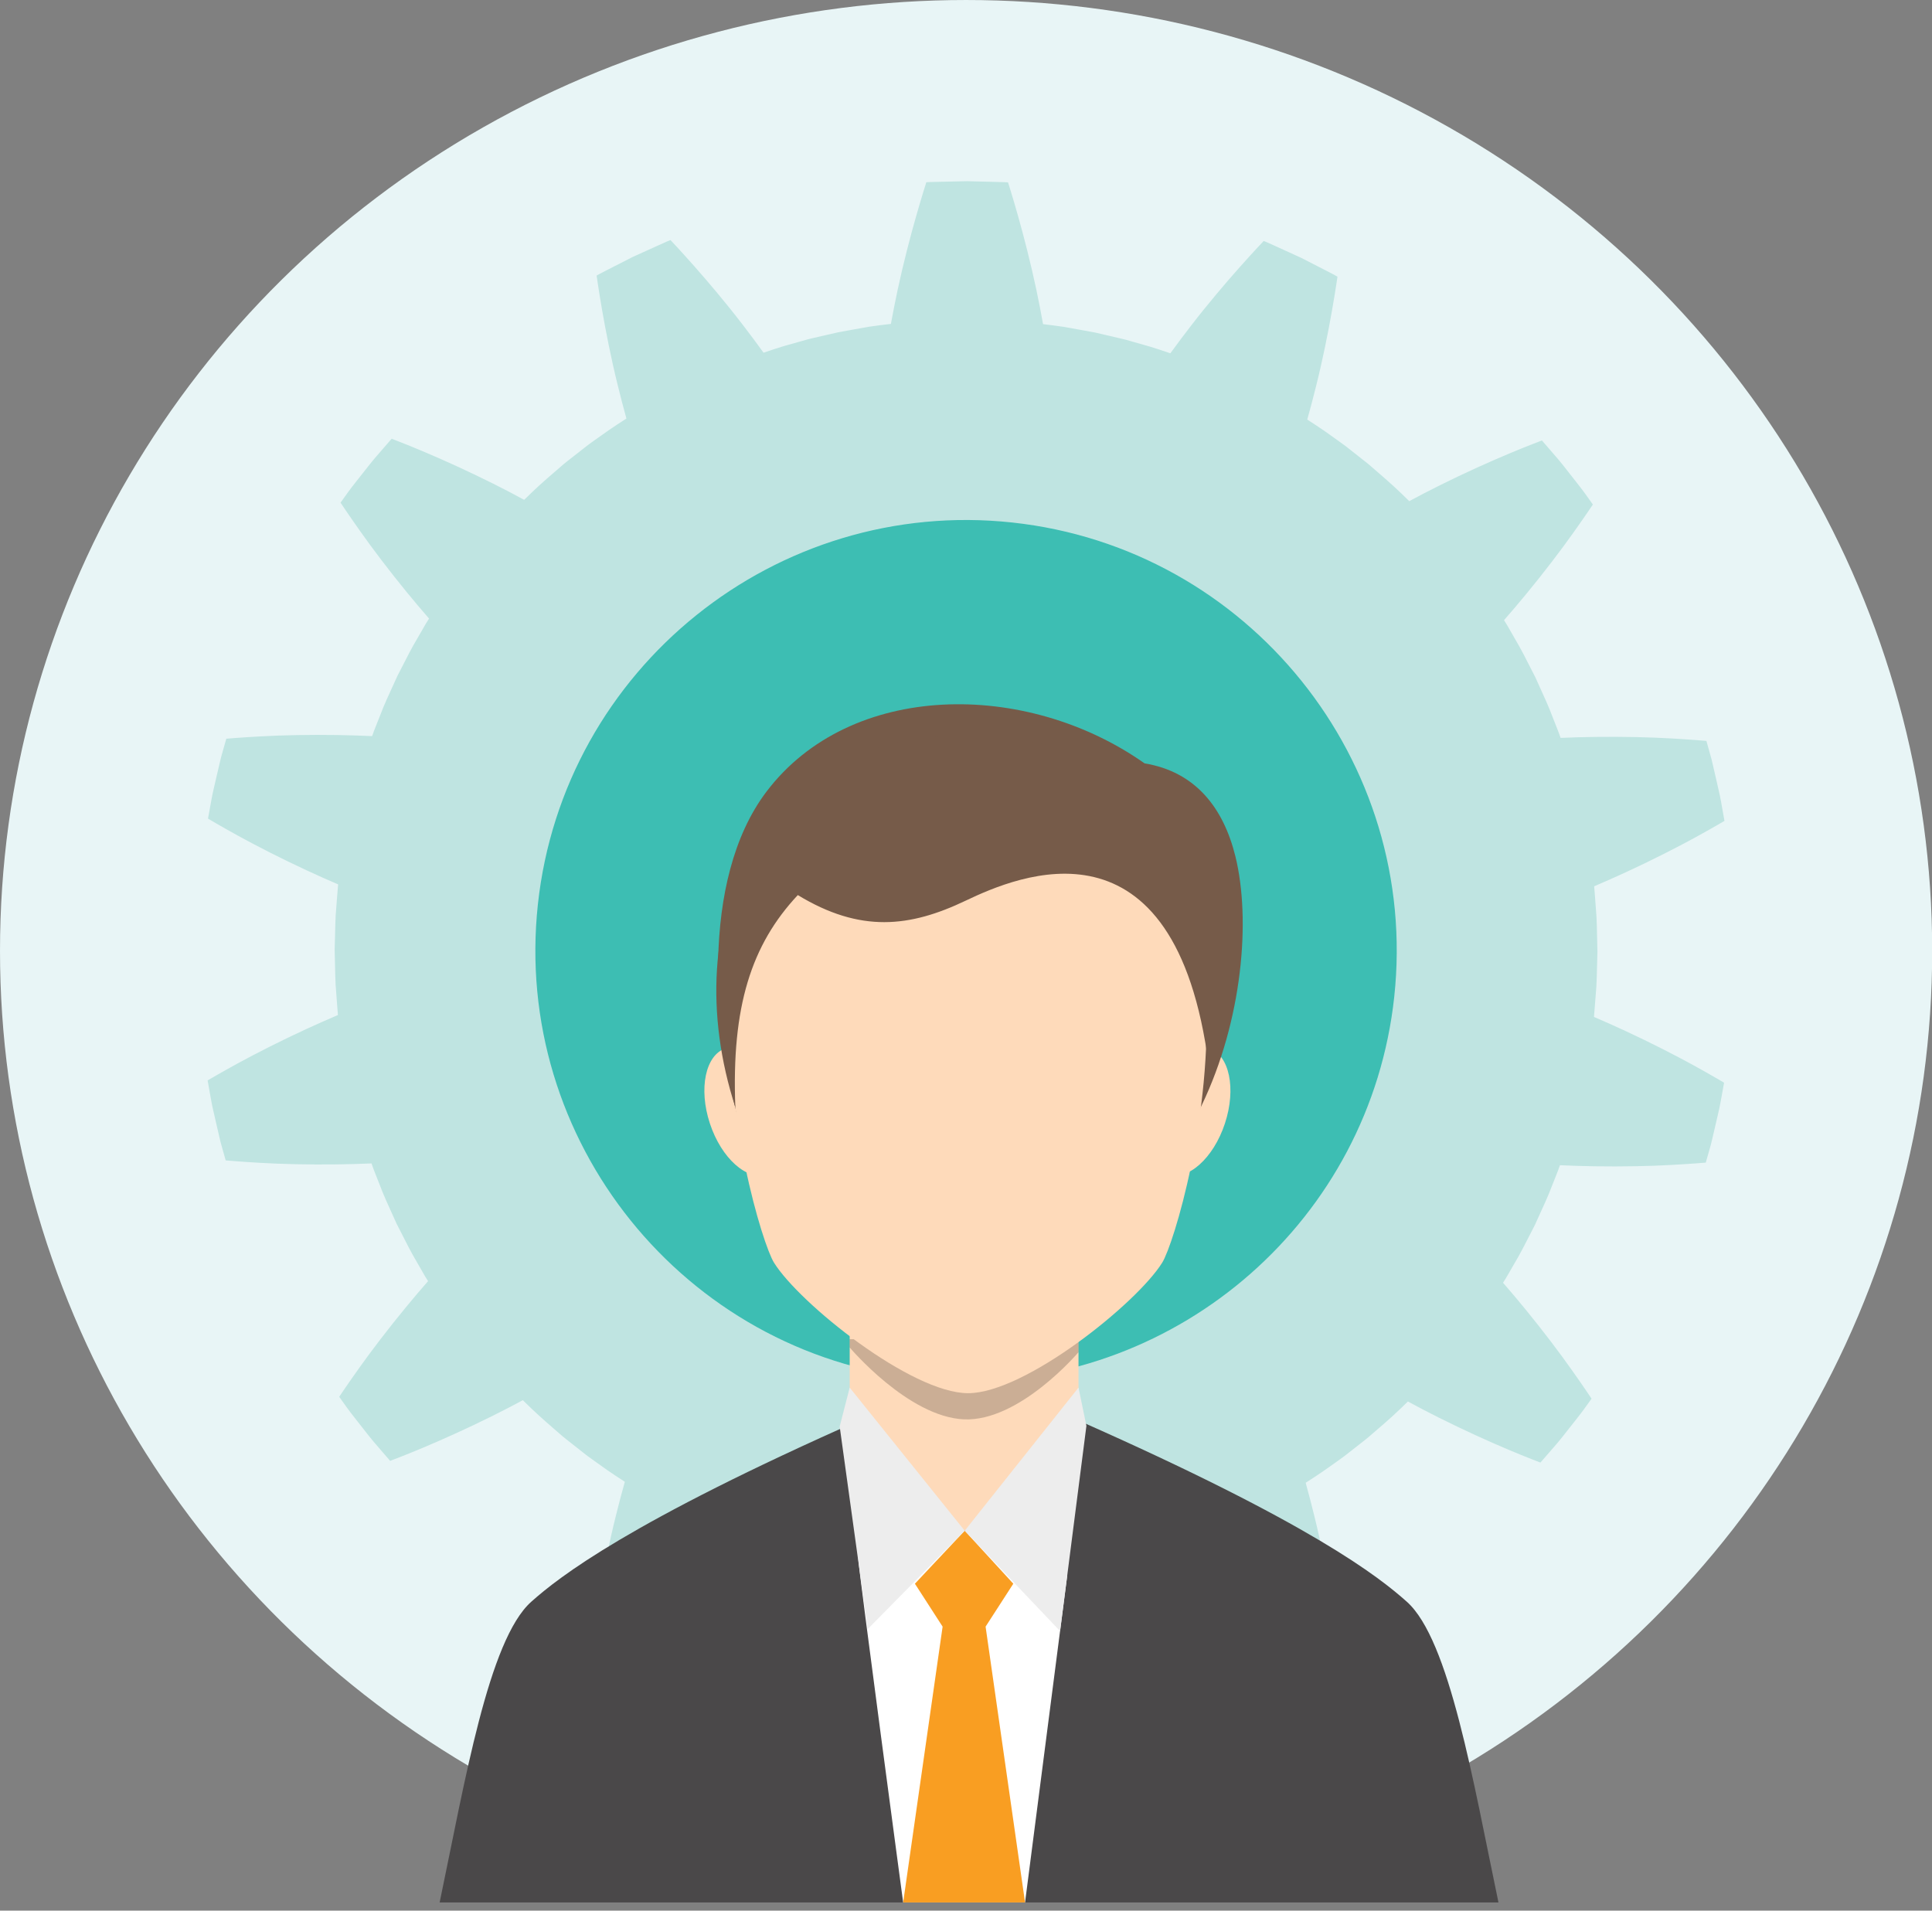
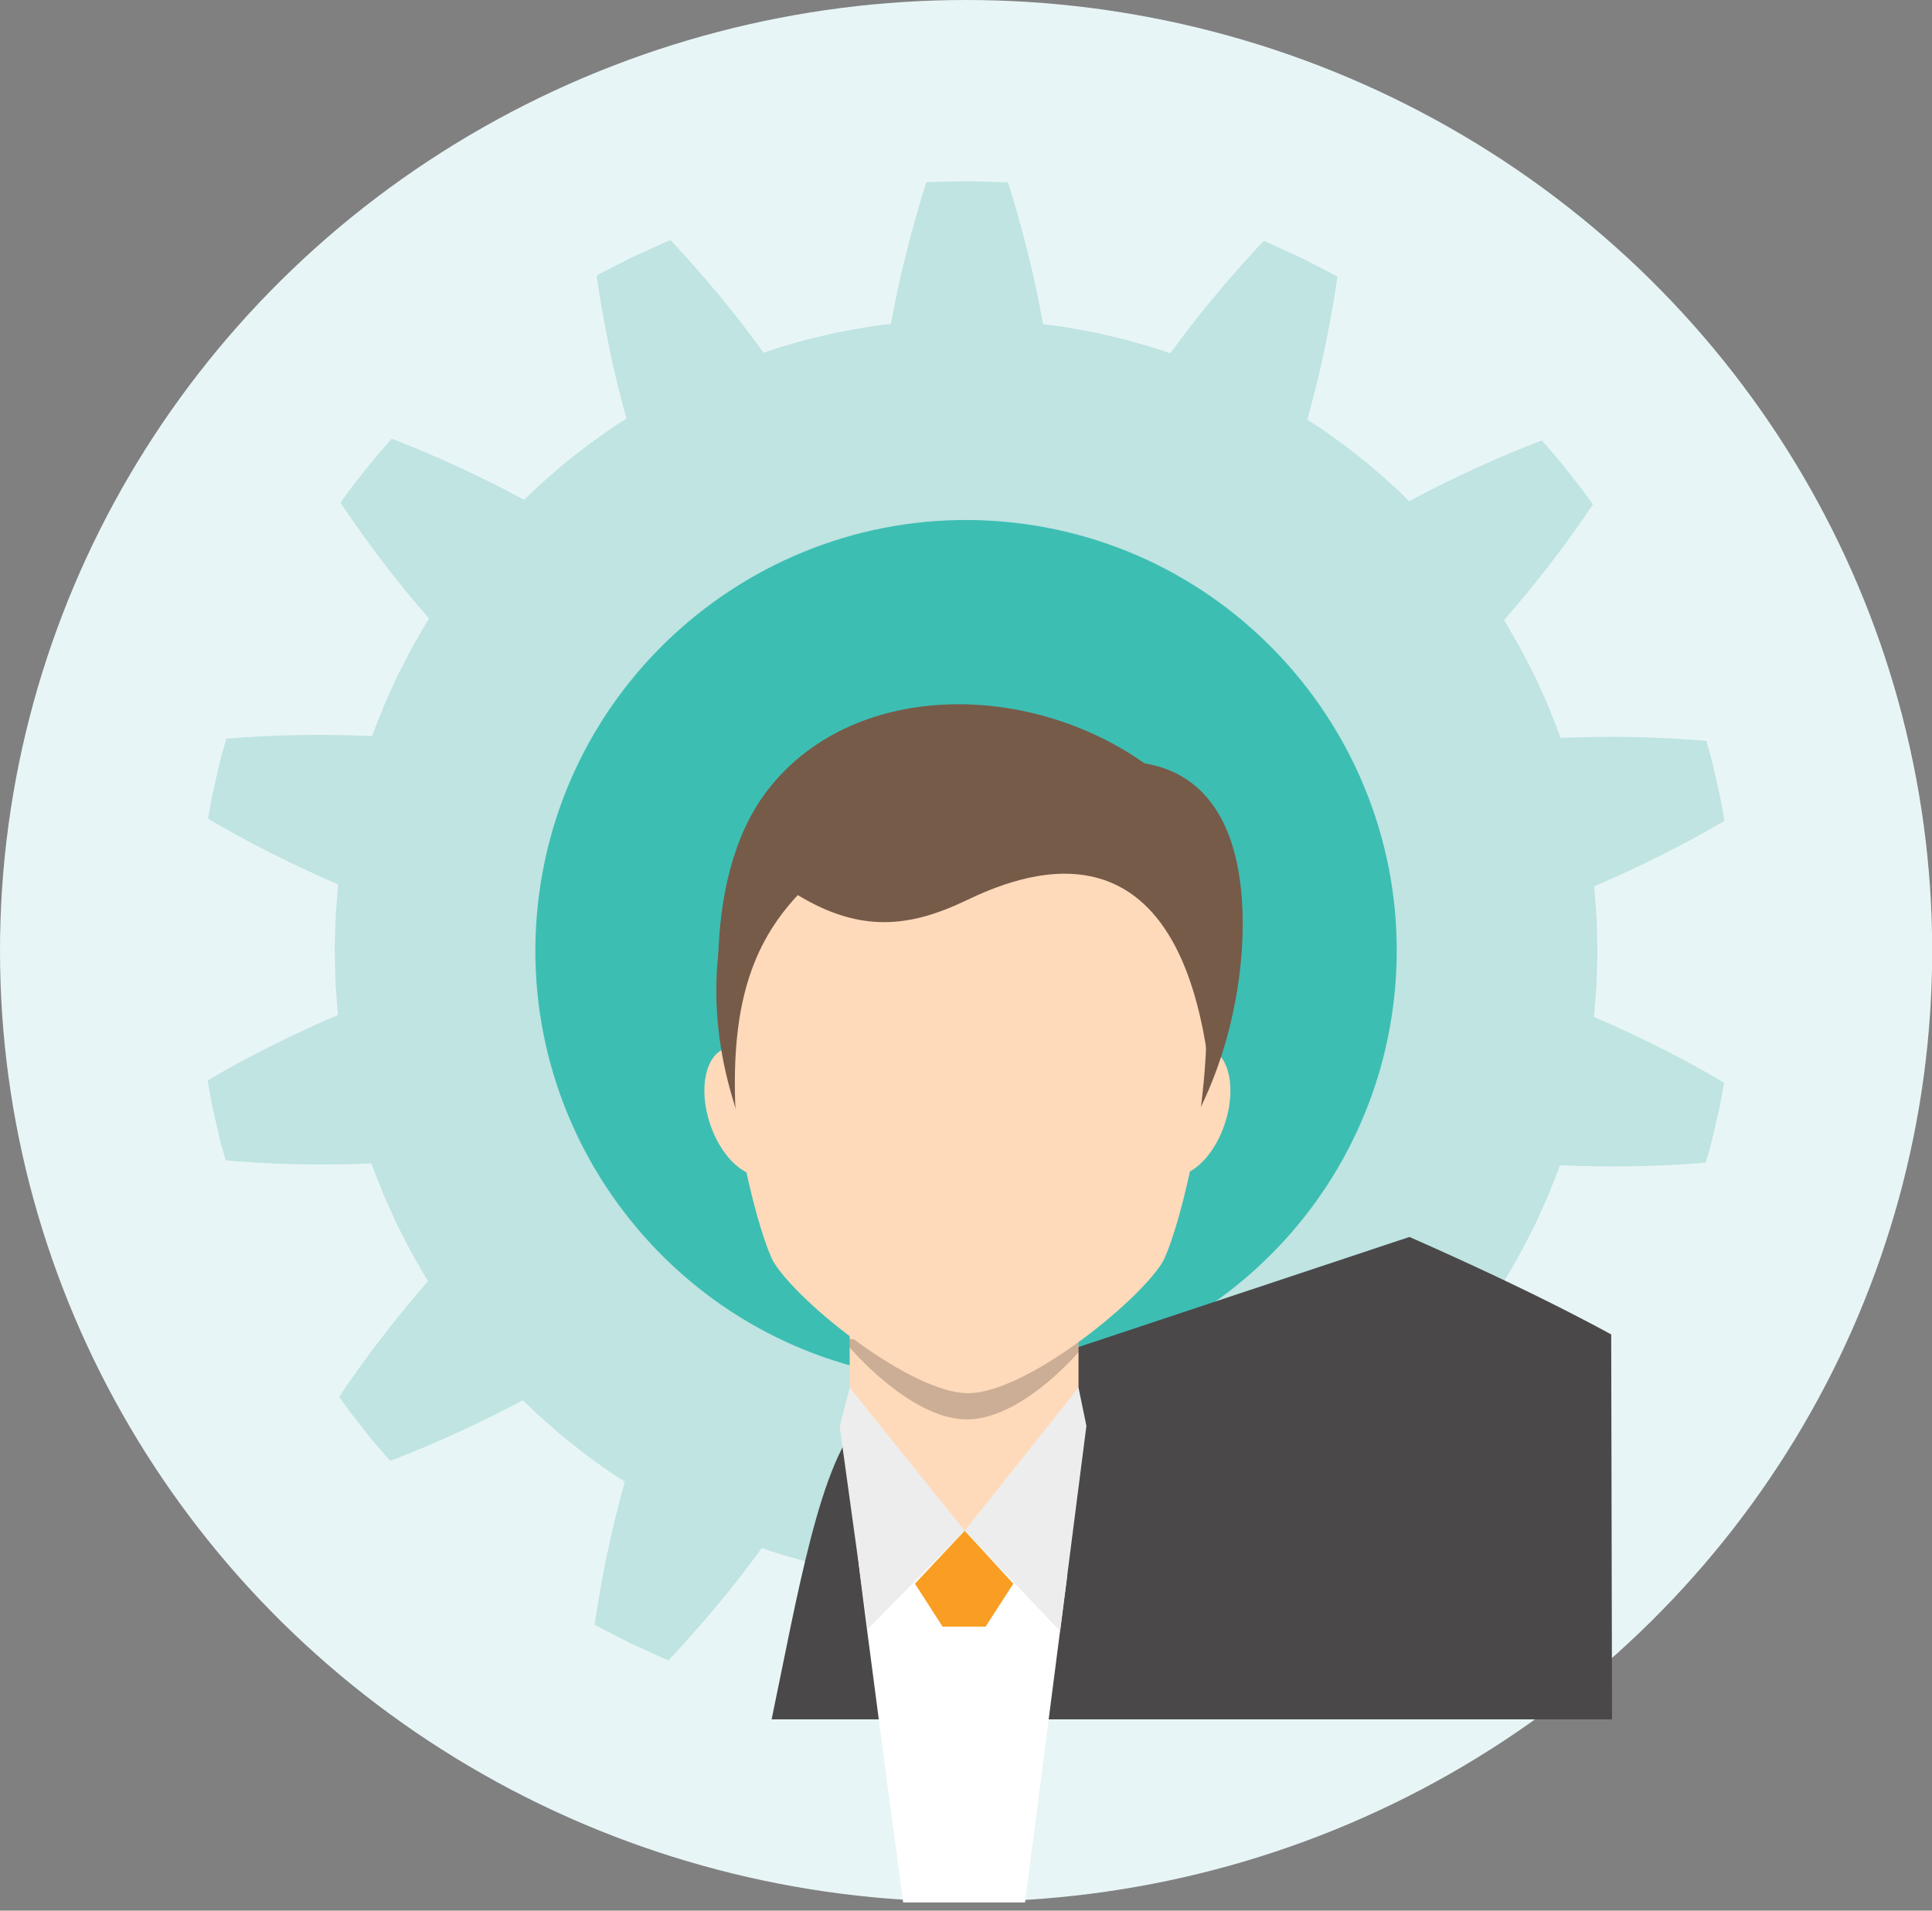
<svg xmlns="http://www.w3.org/2000/svg" xmlns:xlink="http://www.w3.org/1999/xlink" version="1.1" id="Layer_1" x="0px" y="0px" width="673.339px" height="665.941px" viewBox="0 0 673.339 665.941" enable-background="new 0 0 673.339 665.941" xml:space="preserve">
  <rect x="0" y="0" width="673.339" height="665.941" fill="#808080" stroke="none" />
  <g>
    <g>
      <g>
        <g>
          <g>
            <ellipse fill="#E8F5F6" cx="336.702" cy="331.412" rx="336.702" ry="331.41" />
          </g>
          <circle fill="#3DBEB3" cx="338.113" cy="332.39" r="174" />
          <g>
            <defs>
              <path id="SVGID_1_" d="M320.52,480.568c-82.279-8.916-141.971-83.109-133.053-165.391        c8.918-82.282,83.111-141.967,165.391-133.053c82.277,8.916,141.969,83.111,133.053,165.391        c-8.402,77.523-74.746,134.984-151.205,133.92C330.008,481.371,325.279,481.083,320.52,480.568 M327.295,63.372        c-1.334,0.032-2.441,0.062-3.225,0.08c-0.777,0.016-1.223,0.059-1.223,0.059s-1.516,4.691-3.521,11.719        c-2.016,7.037-4.453,16.365-6.469,25.738c-0.869,4.045-1.658,8.078-2.359,11.928c-2.596,0.294-5.051,0.611-7.314,0.936        c-4.551,0.82-8.357,1.455-11.006,1.977c-2.633,0.602-4.137,0.947-4.137,0.947s-1.504,0.349-4.141,0.949        c-0.652,0.158-1.389,0.303-2.176,0.514c-0.783,0.221-1.629,0.462-2.535,0.719c-1.809,0.507-3.85,1.083-6.08,1.715        c-2.18,0.67-4.535,1.428-7.006,2.272c-2.291-3.169-4.73-6.46-7.256-9.739c-2.955-3.859-5.955-7.566-8.846-11.043        c-2.895-3.474-5.666-6.686-8.086-9.42c-4.84-5.469-8.23-9.048-8.23-9.048s-0.416,0.17-1.141,0.458        c-0.715,0.32-1.734,0.779-2.959,1.322c-2.438,1.105-5.695,2.576-8.953,4.049c-3.182,1.619-6.365,3.24-8.752,4.455        c-1.191,0.619-2.184,1.128-2.877,1.492c-0.682,0.387-1.068,0.603-1.068,0.603s0.674,4.878,1.918,12.073        c0.625,3.598,1.4,7.766,2.305,12.193c0.896,4.418,1.936,9.105,3.1,13.818c0.979,4.015,2.021,7.977,3.062,11.74        c-2.203,1.406-4.27,2.773-6.152,4.062c-3.762,2.699-6.973,4.847-9.049,6.577c-2.129,1.664-3.34,2.613-3.34,2.613        s-0.307,0.24-0.877,0.686c-0.561,0.461-1.426,1.076-2.447,1.959c-2.025,1.785-5.006,4.242-8.428,7.357        c-1.686,1.544-3.48,3.248-5.34,5.081c-3.453-1.875-7.094-3.79-10.74-5.604c-8.557-4.291-17.402-8.285-24.158-11.136        c-3.387-1.443-6.191-2.556-8.168-3.335c-1.984-0.77-3.117-1.213-3.117-1.213l-2.928,3.365        c-0.875,1.008-1.896,2.191-2.986,3.455c-1.1,1.26-2.166,2.693-3.283,4.083c-2.195,2.813-4.459,5.577-6.023,7.747        c-1.557,2.174-2.596,3.625-2.596,3.625s2.699,4.094,6.904,10.021c4.152,5.903,10.068,13.719,16.152,21.149        c2.605,3.188,5.234,6.294,7.791,9.234c-0.715,1.07-1.35,2.159-1.945,3.217c-0.625,1.076-1.229,2.125-1.803,3.127        c-2.389,3.971-4.088,7.436-5.324,9.838c-1.234,2.4-1.941,3.775-1.941,3.775s-0.639,1.402-1.758,3.857        c-1.102,2.465-2.789,5.939-4.414,10.273c-0.812,2.137-1.811,4.404-2.654,6.877c-3.885-0.176-7.963-0.307-12.072-0.373        c-4.805-0.076-9.639-0.068-14.195,0.018c-2.283,0.061-4.486,0.117-6.58,0.174c-2.068,0.096-4.031,0.184-5.842,0.27        c-7.25,0.389-12.129,0.818-12.129,0.818s-0.494,1.721-1.227,4.301c-0.178,0.645-0.379,1.344-0.58,2.08        c-0.182,0.75-0.367,1.537-0.566,2.352c-0.377,1.633-0.783,3.371-1.193,5.111c-0.396,1.742-0.797,3.482-1.172,5.115        c-0.35,1.641-0.602,3.184-0.846,4.498c-0.48,2.637-0.797,4.396-0.797,4.396s4.197,2.506,10.547,6.01        c6.402,3.516,15.088,7.967,23.785,11.998c3.727,1.73,7.434,3.385,11.016,4.918c-0.24,2.602-0.404,5.068-0.588,7.348        c-0.455,4.609-0.395,8.477-0.506,11.174c-0.078,2.703-0.117,4.246-0.117,4.246s0.037,1.541,0.104,4.238        c0.104,2.701,0.035,6.566,0.475,11.178c0.178,2.275,0.336,4.748,0.564,7.348c-3.584,1.527-7.295,3.166-11.029,4.887        c-8.709,4.006-17.408,8.432-23.818,11.928c-6.361,3.482-10.568,5.975-10.568,5.975s0.312,1.762,0.781,4.402        c0.248,1.316,0.492,2.859,0.832,4.498c0.373,1.633,0.77,3.377,1.162,5.119c0.402,1.742,0.805,3.482,1.182,5.113        c0.191,0.824,0.379,1.607,0.551,2.352c0.209,0.74,0.402,1.441,0.58,2.086c0.725,2.582,1.211,4.305,1.211,4.305        s4.877,0.445,12.129,0.855c1.811,0.09,3.768,0.184,5.842,0.283c2.09,0.064,4.297,0.127,6.576,0.195        c4.555,0.096,9.391,0.121,14.199,0.059c4.109-0.051,8.186-0.17,12.072-0.336c0.83,2.473,1.824,4.744,2.635,6.881        c1.607,4.342,3.287,7.82,4.379,10.289c1.111,2.463,1.748,3.867,1.748,3.867s0.703,1.377,1.93,3.779        c1.232,2.402,2.918,5.879,5.291,9.854c0.576,1.006,1.18,2.047,1.797,3.135c0.596,1.059,1.223,2.143,1.938,3.221        c-2.562,2.932-5.209,6.035-7.814,9.213c-6.113,7.412-12.047,15.211-16.223,21.096c-4.221,5.912-6.93,10-6.93,10        s1.033,1.457,2.588,3.639c1.559,2.172,3.809,4.941,5.996,7.762c1.111,1.389,2.174,2.828,3.27,4.094        c1.092,1.268,2.107,2.451,2.98,3.463c1.748,2.023,2.914,3.373,2.914,3.373s1.137-0.438,3.121-1.201        c1.98-0.773,4.785-1.881,8.182-3.312c6.76-2.834,15.615-6.801,24.186-11.064c3.652-1.805,7.299-3.709,10.76-5.57        c1.854,1.84,3.643,3.549,5.324,5.088c3.412,3.131,6.387,5.596,8.406,7.389c1.02,0.887,1.885,1.508,2.443,1.963        c0.562,0.449,0.871,0.688,0.871,0.688s1.211,0.959,3.33,2.629c2.074,1.738,5.277,3.895,9.031,6.604        c1.879,1.295,3.939,2.668,6.143,4.078c-1.053,3.764-2.109,7.721-3.096,11.729c-1.18,4.717-2.234,9.396-3.143,13.811        c-0.92,4.43-1.705,8.594-2.338,12.188c-1.268,7.188-1.955,12.07-1.955,12.07s0.387,0.217,1.064,0.607        c0.691,0.361,1.68,0.875,2.871,1.494c2.385,1.225,5.564,2.854,8.74,4.482c3.252,1.482,6.506,2.967,8.945,4.078        c1.217,0.551,2.236,1.008,2.951,1.328c0.727,0.293,1.137,0.461,1.137,0.461s3.404-3.562,8.258-9.023        c2.432-2.725,5.215-5.93,8.117-9.391c2.902-3.473,5.908-7.168,8.879-11.018c2.531-3.27,4.98-6.559,7.281-9.717        c2.471,0.848,4.824,1.617,7.004,2.291c2.225,0.635,4.262,1.219,6.074,1.736c0.902,0.256,1.75,0.5,2.531,0.725        c0.789,0.211,1.52,0.359,2.172,0.52c2.633,0.611,4.135,0.957,4.135,0.957s1.508,0.354,4.135,0.965        c2.648,0.525,6.453,1.172,11.004,2.006c2.264,0.33,4.715,0.654,7.312,0.961c0.695,3.854,1.463,7.883,2.322,11.932        c1.988,9.379,4.4,18.715,6.391,25.76c1.99,7.035,3.49,11.729,3.49,11.729s0.441,0.045,1.223,0.059        c0.777,0.021,1.893,0.051,3.225,0.098c2.668,0.064,6.229,0.156,9.787,0.25c3.561-0.084,7.119-0.164,9.789-0.227        c1.332-0.029,2.449-0.062,3.227-0.082c0.779-0.014,1.223-0.055,1.223-0.055s1.514-4.693,3.52-11.721        c2.016-7.037,4.453-16.363,6.469-25.74c0.871-4.047,1.658-8.074,2.359-11.926c2.598-0.293,5.053-0.615,7.314-0.938        c4.557-0.818,8.361-1.455,11.01-1.975c2.635-0.605,4.135-0.947,4.135-0.947s1.51-0.348,4.139-0.949        c0.654-0.156,1.391-0.301,2.18-0.512c0.779-0.223,1.627-0.465,2.531-0.719c1.807-0.514,3.85-1.086,6.08-1.715        c2.182-0.672,4.537-1.43,7.01-2.275c2.291,3.168,4.732,6.463,7.252,9.74c2.961,3.857,5.955,7.564,8.85,11.043        c2.891,3.477,5.666,6.686,8.084,9.422c4.842,5.469,8.232,9.043,8.232,9.043s0.412-0.168,1.141-0.459        c0.713-0.314,1.732-0.773,2.957-1.322c2.441-1.104,5.697-2.574,8.953-4.047c3.182-1.617,6.367-3.24,8.754-4.457        c1.191-0.615,2.182-1.127,2.873-1.486c0.682-0.391,1.068-0.611,1.068-0.611s-0.674-4.875-1.918-12.066        c-0.627-3.6-1.398-7.77-2.303-12.191c-0.9-4.422-1.938-9.105-3.102-13.82c-0.979-4.018-2.018-7.977-3.061-11.744        c2.203-1.404,4.268-2.771,6.154-4.059c3.76-2.699,6.971-4.846,9.051-6.576c2.123-1.664,3.34-2.613,3.34-2.613        s0.303-0.244,0.871-0.686c0.562-0.461,1.426-1.076,2.447-1.957c2.027-1.791,5.004-4.242,8.428-7.361        c1.686-1.543,3.484-3.246,5.344-5.08c3.453,1.873,7.096,3.791,10.74,5.605c8.559,4.289,17.398,8.285,24.152,11.135        c3.393,1.443,6.195,2.555,8.172,3.336c1.98,0.771,3.115,1.213,3.115,1.213s1.174-1.348,2.928-3.367        c0.877-1.01,1.896-2.188,2.99-3.451c1.096-1.264,2.162-2.697,3.281-4.084c2.197-2.812,4.459-5.574,6.02-7.746        c1.562-2.178,2.604-3.627,2.604-3.627s-2.699-4.094-6.91-10.023c-4.152-5.896-10.062-13.713-16.152-21.143        c-2.6-3.189-5.234-6.303-7.793-9.236c0.717-1.074,1.354-2.162,1.951-3.217c0.621-1.082,1.223-2.129,1.803-3.131        c2.385-3.969,4.086-7.434,5.322-9.836c1.236-2.4,1.943-3.773,1.943-3.773s0.641-1.406,1.754-3.861        c1.104-2.467,2.791-5.939,4.418-10.275c0.809-2.137,1.811-4.4,2.652-6.875c3.885,0.176,7.961,0.311,12.072,0.377        c4.807,0.076,9.643,0.064,14.193-0.023c2.283-0.059,4.492-0.115,6.582-0.17c2.072-0.096,4.029-0.188,5.842-0.27        c7.25-0.389,12.131-0.818,12.131-0.818s0.49-1.719,1.219-4.301c0.186-0.643,0.383-1.348,0.588-2.084        c0.18-0.744,0.367-1.533,0.562-2.348c0.381-1.633,0.783-3.373,1.191-5.111c0.4-1.742,0.803-3.486,1.18-5.117        c0.346-1.637,0.596-3.184,0.846-4.498c0.475-2.635,0.791-4.395,0.791-4.395s-4.197-2.506-10.543-6.012        c-6.406-3.514-15.092-7.965-23.789-11.996c-3.725-1.734-7.434-3.385-11.012-4.916c0.234-2.604,0.4-5.072,0.586-7.35        c0.451-4.609,0.393-8.479,0.51-11.176c0.072-2.699,0.111-4.238,0.111-4.238s-0.037-1.545-0.1-4.246        c-0.104-2.695-0.037-6.564-0.475-11.178c-0.178-2.273-0.334-4.748-0.564-7.348c3.586-1.524,7.295-3.165,11.027-4.887        c8.709-4.006,17.408-8.43,23.82-11.926c6.359-3.48,10.564-5.977,10.564-5.977s-0.314-1.76-0.781-4.4        c-0.242-1.314-0.49-2.861-0.834-4.498c-0.371-1.635-0.766-3.377-1.16-5.119c-0.398-1.742-0.803-3.484-1.182-5.121        c-0.188-0.809-0.373-1.6-0.551-2.348c-0.201-0.738-0.398-1.441-0.58-2.082c-0.725-2.586-1.209-4.307-1.209-4.307        s-4.879-0.443-12.131-0.854c-1.805-0.09-3.764-0.186-5.838-0.285c-2.092-0.061-4.297-0.125-6.58-0.195        c-4.553-0.094-9.389-0.121-14.195-0.057c-4.111,0.051-8.188,0.17-12.07,0.338c-0.836-2.479-1.83-4.75-2.637-6.883        c-1.613-4.342-3.287-7.824-4.381-10.289c-1.113-2.461-1.746-3.871-1.746-3.871s-0.701-1.369-1.928-3.777        c-1.234-2.4-2.924-5.871-5.297-9.854c-0.576-1.002-1.174-2.049-1.797-3.133c-0.594-1.057-1.223-2.143-1.938-3.223        c2.568-2.93,5.209-6.031,7.82-9.211c6.109-7.412,12.045-15.213,16.219-21.098c4.221-5.913,6.93-10.002,6.93-10.002        s-1.029-1.453-2.584-3.633c-1.561-2.172-3.812-4.945-5.998-7.766c-1.111-1.388-2.178-2.824-3.27-4.092        c-1.092-1.27-2.109-2.451-2.982-3.466c-1.748-2.022-2.916-3.368-2.916-3.368s-1.133,0.437-3.121,1.201        c-1.98,0.775-4.781,1.881-8.176,3.31c-6.764,2.831-15.621,6.798-24.189,11.065c-3.652,1.803-7.301,3.707-10.756,5.572        c-1.859-1.844-3.648-3.549-5.328-5.096c-3.412-3.124-6.389-5.59-8.404-7.385c-1.021-0.887-1.885-1.504-2.445-1.961        c-0.568-0.449-0.871-0.692-0.871-0.692s-1.213-0.954-3.332-2.626c-2.074-1.736-5.277-3.892-9.029-6.605        c-1.879-1.291-3.941-2.662-6.141-4.074c1.053-3.762,2.105-7.723,3.096-11.732c1.178-4.713,2.232-9.395,3.143-13.807        c0.914-4.428,1.703-8.593,2.336-12.186c1.268-7.191,1.955-12.07,1.955-12.07s-0.387-0.22-1.062-0.609        c-0.695-0.359-1.686-0.877-2.873-1.496c-2.383-1.223-5.564-2.853-8.742-4.48c-3.248-1.483-6.502-2.967-8.941-4.078        c-1.223-0.549-2.242-1.012-2.955-1.328c-0.719-0.295-1.137-0.46-1.137-0.46s-3.398,3.563-8.26,9.022        c-2.43,2.724-5.207,5.927-8.109,9.393c-2.902,3.471-5.914,7.165-8.881,11.021c-2.531,3.266-4.986,6.554-7.281,9.716        c-2.475-0.854-4.822-1.621-7.004-2.296c-2.229-0.637-4.27-1.218-6.078-1.733c-0.902-0.258-1.75-0.502-2.531-0.724        c-0.785-0.211-1.52-0.362-2.176-0.521c-2.627-0.611-4.131-0.961-4.131-0.961s-1.502-0.349-4.135-0.961        c-2.645-0.523-6.449-1.175-11.002-2.006c-2.262-0.332-4.715-0.656-7.311-0.963c-0.693-3.852-1.467-7.881-2.324-11.932        c-1.99-9.381-4.398-18.717-6.391-25.757c-1.988-7.035-3.492-11.73-3.492-11.73s-0.443-0.046-1.223-0.06        c-0.773-0.021-1.887-0.055-3.225-0.094c-2.668-0.068-6.227-0.164-9.785-0.25C333.523,63.228,329.969,63.308,327.295,63.372" />
            </defs>
            <use xlink:href="#SVGID_1_" overflow="visible" fill="#BFE4E1" />
            <clipPath id="SVGID_2_">
              <use xlink:href="#SVGID_1_" overflow="visible" />
            </clipPath>
          </g>
        </g>
        <g>
          <g>
            <defs>
              <polygon id="SVGID_3_" points="111.174,221.792 561.011,221.284 561.962,665.197 110.545,665.941       " />
            </defs>
            <clipPath id="SVGID_4_">
              <use xlink:href="#SVGID_3_" overflow="visible" />
            </clipPath>
            <g opacity="0.1" clip-path="url(#SVGID_4_)">
              <g>
                <defs>
                  <rect id="SVGID_5_" x="383.965" y="176.843" width="15.119" height="0.49" />
                </defs>
                <clipPath id="SVGID_6_">
                  <use xlink:href="#SVGID_5_" overflow="visible" />
                </clipPath>
                <polygon clip-path="url(#SVGID_6_)" fill-rule="evenodd" clip-rule="evenodd" fill="#010101" points="384.036,176.844          399.012,176.844 399.084,177.333 383.965,177.333        " />
              </g>
            </g>
            <path clip-path="url(#SVGID_4_)" fill="#343434" d="M730.069,296.665c0.688-0.215,1.375-0.414,2.064-0.617       c-1.022,0.25-2.05,0.516-3.077,0.805C729.394,296.784,729.729,296.726,730.069,296.665" />
            <g opacity="0.1" clip-path="url(#SVGID_4_)">
              <g>
                <defs>
                  <rect id="SVGID_7_" x="713.162" y="568.39" width="15.118" height="0.488" />
                </defs>
                <clipPath id="SVGID_8_">
                  <use xlink:href="#SVGID_7_" overflow="visible" />
                </clipPath>
-                 <polygon clip-path="url(#SVGID_8_)" fill-rule="evenodd" clip-rule="evenodd" fill="#010101" points="713.232,568.39          728.208,568.39 728.28,568.878 713.162,568.878        " />
              </g>
            </g>
-             <path clip-path="url(#SVGID_4_)" fill-rule="evenodd" clip-rule="evenodd" fill="#4A4849" d="M300.861,494.46       c-81.57,36.004-106.037,55.195-115.701,63.814c-14.904,13.277-23.146,62.781-31.934,104.805h184.519h184.496       c-8.791-42.023-17.034-91.527-31.935-104.805c-9.666-8.619-33.232-27.316-114.783-63.326L300.861,494.46z" />
+             <path clip-path="url(#SVGID_4_)" fill-rule="evenodd" clip-rule="evenodd" fill="#4A4849" d="M300.861,494.46       c-14.904,13.277-23.146,62.781-31.934,104.805h184.519h184.496       c-8.791-42.023-17.034-91.527-31.935-104.805c-9.666-8.619-33.232-27.316-114.783-63.326L300.861,494.46z" />
            <path clip-path="url(#SVGID_4_)" fill-rule="evenodd" clip-rule="evenodd" fill="#FEDABA" d="M296.132,422.693v60.947v30.084       c21.93,25.928,57.816,26.863,79.75,0V483.64v-60.947C375.882,373.539,296.132,373.539,296.132,422.693" />
            <path clip-path="url(#SVGID_4_)" fill-rule="evenodd" clip-rule="evenodd" fill="#FFFFFF" d="M336.217,533.521       c0,0-37.102,6.225-37.102,9.596c0,3.365,15.653,119.963,15.653,119.963h42.481l14.71-114.031L336.217,533.521z" />
            <polygon clip-path="url(#SVGID_4_)" fill-rule="evenodd" clip-rule="evenodd" fill="#F99E22" points="318.864,551.99        328.519,566.951 343.496,566.951 353.158,551.99 336.217,533.521      " />
-             <polygon clip-path="url(#SVGID_4_)" fill-rule="evenodd" clip-rule="evenodd" fill="#F99E22" points="328.519,566.951        314.769,663.08 357.25,663.08 343.497,566.951      " />
            <polygon clip-path="url(#SVGID_4_)" fill-rule="evenodd" clip-rule="evenodd" fill="#EDEDED" points="296.132,483.64        292.643,497.199 302.406,567.816 336.217,533.521      " />
            <g opacity="0.2" clip-path="url(#SVGID_4_)">
              <g>
                <defs>
                  <rect id="SVGID_9_" x="296.131" y="466.777" width="79.749" height="27.949" />
                </defs>
                <clipPath id="SVGID_10_">
                  <use xlink:href="#SVGID_9_" overflow="visible" />
                </clipPath>
                <path clip-path="url(#SVGID_10_)" fill="#010101" d="M296.132,466.777v2.873c0,0,20.375,24.184,39.805,25.053         c19.431,0.869,39.945-23.412,39.945-23.412v-4.418" />
              </g>
            </g>
            <polygon clip-path="url(#SVGID_4_)" fill-rule="evenodd" clip-rule="evenodd" fill="#EDEDED" points="375.882,483.64        378.634,496.978 369.468,568.517 336.217,533.521      " />
            <g opacity="0.1" clip-path="url(#SVGID_4_)">
              <g>
                <defs>
                  <rect id="SVGID_11_" x="328.448" y="566.951" width="15.118" height="0.49" />
                </defs>
                <clipPath id="SVGID_12_">
                  <use xlink:href="#SVGID_11_" overflow="visible" />
                </clipPath>
              </g>
            </g>
          </g>
        </g>
      </g>
    </g>
    <g>
      <path fill-rule="evenodd" clip-rule="evenodd" fill="#FEDABA" d="M252.884,365.394c7.02-2.316,15.957,5.656,19.955,17.803    c3.998,12.145,1.551,23.869-5.477,26.18c-7.021,2.311-15.955-5.654-19.955-17.807    C243.403,379.423,245.858,367.707,252.884,365.394" />
      <path fill-rule="evenodd" clip-rule="evenodd" fill="#FEDABA" d="M421.435,365.394c-7.029-2.316-15.963,5.656-19.963,17.803    c-4.002,12.145-1.547,23.869,5.475,26.18c7.029,2.311,15.967-5.654,19.963-17.807    C430.909,379.423,428.454,367.707,421.435,365.394" />
      <path fill-rule="evenodd" clip-rule="evenodd" fill="#765B49" d="M398.911,266.069c17.681,2.912,27.458,15.426,31.649,32.408    c10.893,44.212-11.917,140.087-90.887,141.229c-40.721,0.596-70.055-10.098-80.736-44.125    c-10.693-34.029-15.075-88.862,8.15-119.597C296.313,237.319,357.649,236.955,398.911,266.069" />
      <path fill-rule="evenodd" clip-rule="evenodd" fill="#FEDABA" d="M337.4,259.188c-122.676,0-75.655,168.036-67.642,180.913    c8.833,14.193,47.823,45.488,67.642,45.488c19.822,0,58.809-31.295,67.646-45.488C413.062,427.224,460.063,259.188,337.4,259.188" />
      <path fill-rule="evenodd" clip-rule="evenodd" fill="#765B49" d="M278.051,311.973c21.843,13.281,39.091,11.217,58.474,1.961    c18.186-8.685,73.093-32.381,84.739,57.421c18.665-65.126-9.631-111.669-80.818-114.769    C264.42,253.28,235.265,321.206,256.28,385.9C254.903,350.853,261.846,329.286,278.051,311.973" />
    </g>
  </g>
</svg>